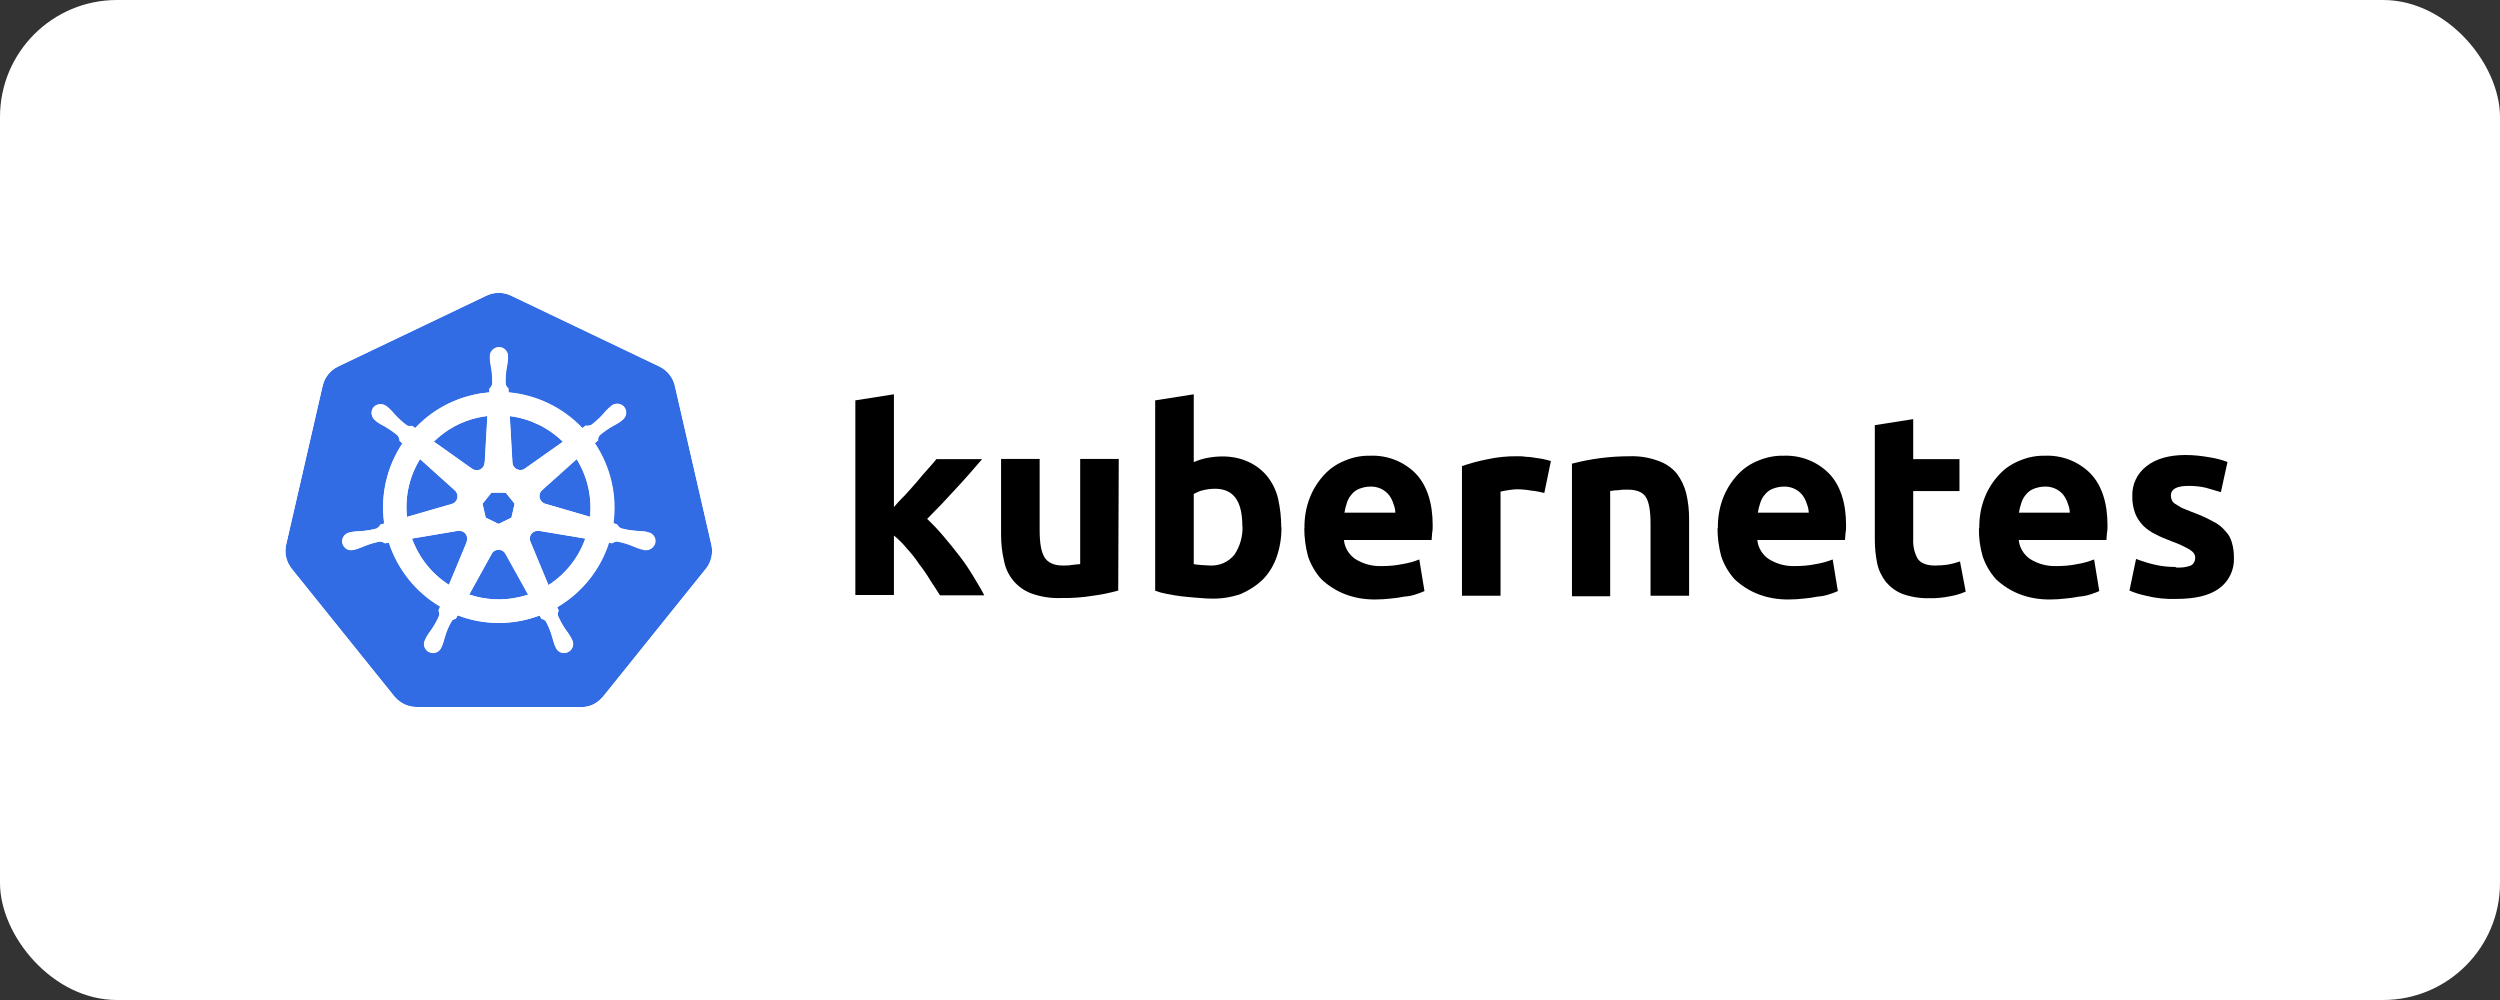
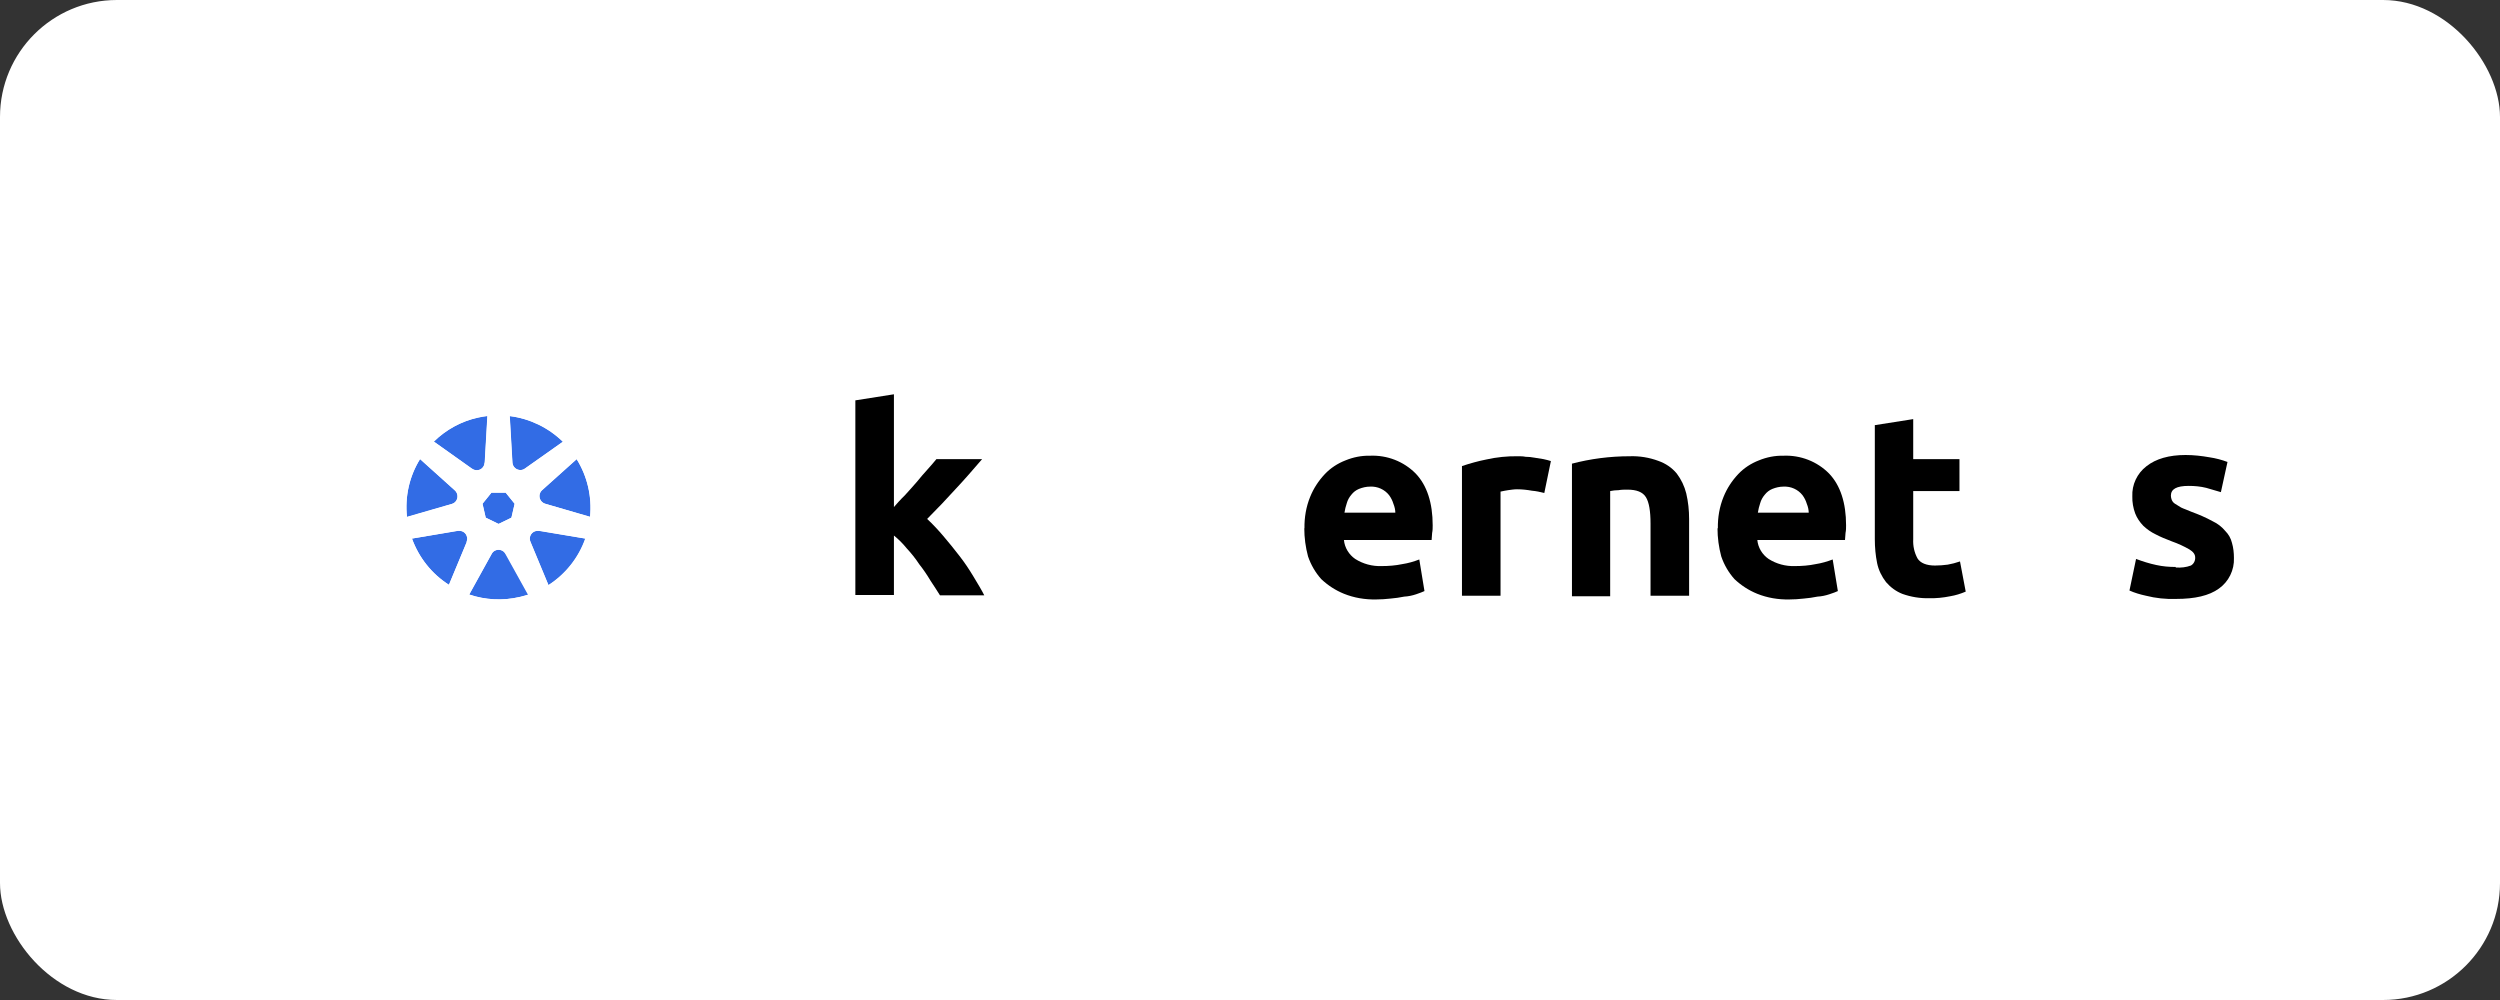
<svg xmlns="http://www.w3.org/2000/svg" id="_圖層_1" data-name="圖層 1" viewBox="0 0 140 56">
  <rect x="0" y="0" width="140" height="56" fill="#333333" stroke="none" />
  <defs>
    <style>
      .cls-1 {
        fill: #fff;
      }

      .cls-2 {
        fill: #326ce5;
      }
    </style>
  </defs>
  <rect class="cls-1" width="140" height="56" rx="6.55" ry="6.55" />
  <g>
    <g id="its-pronounced">
      <g id="kyoob-cuttle">
        <path id="kkkkkkk" d="M50.01,28.45c.21-.24.42-.48.66-.71.24-.26.45-.5.66-.74.21-.26.42-.5.61-.71s.37-.42.5-.58h2.56c-.5.58-1,1.16-1.5,1.69-.48.53-1,1.08-1.58,1.66.32.3.62.62.9.95.32.37.61.74.9,1.11.29.37.55.76.79,1.16.24.4.45.74.61,1.06h-2.48c-.16-.26-.34-.53-.53-.82-.19-.32-.4-.63-.63-.92-.21-.32-.45-.62-.71-.9-.21-.26-.45-.5-.71-.71v3.33h-2.16v-10.9l2.16-.34v6.39" />
-         <path id="uuuuuuu" d="M62.63,33.07c-.47.13-.94.23-1.42.29-.6.1-1.21.14-1.82.13-.56.02-1.11-.07-1.64-.26-.8-.3-1.38-1-1.53-1.85-.11-.47-.16-.95-.16-1.43v-4.25h2.16v3.99c0,.69.08,1.19.26,1.5s.53.48,1.03.48c.17,0,.34,0,.5-.03.18-.03.32-.03.48-.05v-5.89h2.16l-.03,7.36" />
-         <path id="bbbbbbb" d="M69.57,29.45c0-1.4-.5-2.08-1.53-2.08-.22,0-.44.03-.66.08-.19.04-.36.12-.53.21v3.93c.11.03.24.03.4.05.16,0,.34.03.53.03.52.02,1.02-.2,1.35-.61.32-.48.47-1.04.45-1.61M71.76,29.51c.01.57-.08,1.13-.26,1.66-.16.47-.42.91-.77,1.27-.36.35-.78.62-1.24.82-.54.19-1.11.28-1.69.26-.26,0-.53-.03-.82-.05s-.55-.05-.84-.08c-.26-.03-.53-.08-.79-.13-.23-.04-.45-.1-.66-.18v-10.66l2.16-.34v3.8c.25-.11.5-.19.77-.24.28-.05.56-.08.84-.08.49,0,.98.09,1.42.29.41.18.77.45,1.06.79.3.37.52.8.63,1.27.12.53.18,1.07.18,1.61" />
        <path id="eeeeeee0" d="M73.05,29.59c-.01-.6.09-1.21.32-1.77.19-.47.47-.9.82-1.27.32-.34.72-.6,1.16-.77.44-.18.9-.27,1.37-.26.96-.04,1.89.32,2.56,1,.63.66.95,1.64.95,2.9,0,.14,0,.28-.03.42,0,.13-.03.26-.03.4h-4.91c.04.43.28.82.63,1.06.44.28.96.42,1.48.4.39,0,.78-.03,1.16-.11.33-.05.64-.14.95-.26l.29,1.77c-.11.05-.26.11-.47.18-.21.07-.44.12-.66.13-.25.05-.51.09-.77.11-.26.03-.55.05-.82.05-.61.01-1.22-.09-1.79-.32-.47-.19-.9-.47-1.27-.82-.33-.37-.58-.8-.74-1.27-.14-.52-.21-1.05-.21-1.58M78.14,28.74c0-.18-.04-.36-.11-.53-.05-.17-.13-.33-.24-.48-.25-.32-.65-.5-1.06-.48-.22,0-.43.05-.63.13-.17.07-.31.18-.42.32-.12.14-.21.3-.26.48-.06.17-.1.35-.13.53h2.85" />
        <path id="rrrrrrr" d="M86.48,27.61c-.22-.06-.45-.11-.69-.13-.28-.05-.56-.08-.84-.08-.17,0-.34.03-.5.05-.14.02-.28.05-.42.08v5.83h-2.16v-7.26c.45-.15.91-.28,1.37-.37.58-.13,1.17-.19,1.77-.18.14,0,.28,0,.42.03.17,0,.34.02.5.05.16.03.32.05.5.08.16.03.32.08.42.11l-.37,1.79" />
        <path id="nnnnnnn" d="M88.01,25.97c1.06-.28,2.15-.42,3.25-.42.55-.02,1.1.07,1.61.26.4.14.76.38,1.03.71.25.33.43.71.53,1.11.11.47.16.95.16,1.43v4.3h-2.16v-4.04c0-.69-.08-1.19-.26-1.48s-.53-.42-1.03-.42c-.17,0-.34,0-.5.03-.16,0-.32.02-.47.05v5.89h-2.14v-7.42" />
        <path id="eeeeeee1" d="M96.2,29.59c-.01-.6.09-1.21.32-1.77.19-.47.47-.9.82-1.27.32-.34.72-.6,1.16-.77.44-.18.9-.27,1.37-.26.96-.04,1.89.32,2.56,1,.63.66.95,1.64.95,2.9,0,.14,0,.28-.03.42,0,.13-.03.26-.03.4h-4.91c.04.43.28.82.63,1.06.44.28.96.42,1.48.4.39,0,.78-.03,1.16-.11.32-.05.64-.14.95-.26l.29,1.77c-.11.05-.26.11-.48.18-.21.07-.44.12-.66.13-.25.05-.51.09-.77.11-.26.03-.55.05-.82.05-.61.01-1.22-.09-1.79-.32-.47-.19-.9-.47-1.27-.82-.33-.37-.58-.8-.74-1.27-.14-.52-.21-1.05-.21-1.58M101.29,28.74c0-.18-.04-.36-.11-.53-.05-.17-.13-.33-.24-.48-.25-.32-.65-.5-1.06-.48-.22,0-.43.05-.63.13-.17.07-.31.18-.42.32-.12.14-.21.3-.26.48-.06.17-.1.35-.13.53h2.85" />
        <path id="ttttttt" d="M104.98,23.81l2.16-.34v2.24h2.59v1.79h-2.59v2.69c-.02.38.06.75.24,1.08.16.26.5.4.98.4.24,0,.48-.02.71-.05.23-.04.46-.1.69-.18l.32,1.69c-.28.12-.57.21-.87.26-.39.08-.79.12-1.19.11-.5.01-1-.07-1.48-.24-.36-.14-.67-.37-.92-.66-.24-.31-.42-.67-.5-1.06-.09-.44-.13-.89-.13-1.35v-6.39" />
-         <path id="eeeeeee2" d="M110.84,29.59c-.01-.6.09-1.21.32-1.77.19-.47.47-.9.82-1.27.32-.34.72-.6,1.16-.77.44-.18.9-.27,1.37-.26.96-.04,1.89.32,2.56,1,.63.66.95,1.64.95,2.9,0,.14,0,.28-.03.42,0,.13-.03.26-.03.4h-4.91c.04.43.28.82.63,1.06.44.28.96.42,1.48.4.39,0,.78-.03,1.16-.11.32-.05.64-.14.95-.26l.29,1.77c-.11.05-.26.11-.48.18-.21.07-.44.12-.66.13-.25.05-.51.09-.77.11-.26.03-.55.05-.82.05-.61.01-1.22-.09-1.79-.32-.47-.19-.9-.47-1.27-.82-.33-.37-.58-.8-.74-1.27-.15-.51-.22-1.05-.21-1.58M115.91,28.74c0-.18-.04-.36-.11-.53-.05-.17-.13-.33-.24-.48-.25-.32-.65-.5-1.06-.48-.22,0-.43.05-.63.13-.17.07-.31.18-.42.32-.12.14-.21.3-.26.48-.06.17-.1.35-.13.53h2.85" />
        <path id="sssssss" d="M121.85,31.78c.29.02.57-.01.84-.11.16-.09.25-.27.24-.45,0-.18-.11-.32-.32-.45-.31-.18-.64-.33-.98-.45-.34-.13-.66-.26-.92-.4-.25-.12-.48-.28-.69-.48-.19-.2-.35-.43-.45-.69-.11-.3-.17-.63-.16-.95-.03-.66.27-1.29.79-1.69.53-.42,1.27-.63,2.19-.63.45,0,.9.05,1.35.13.34.05.68.14,1,.26l-.37,1.69c-.26-.08-.53-.16-.82-.24-.32-.08-.65-.11-.98-.11-.69,0-1,.18-1,.55,0,.08.02.16.05.24.04.09.1.16.18.21.08.05.21.13.34.21.16.08.34.13.58.24.41.15.81.32,1.19.53.28.13.52.32.71.55.18.18.31.41.37.66.08.27.11.56.11.84.03.68-.29,1.33-.84,1.72-.55.4-1.35.58-2.4.58-.57.02-1.14-.04-1.69-.18-.32-.07-.63-.16-.92-.29l.37-1.77c.37.14.75.26,1.13.34.36.08.72.11,1.08.11" />
      </g>
    </g>
-     <path class="cls-1" d="M15.55,30.55h1.25v.99h-1.25v-.99Z" />
    <path class="cls-2" d="M30.19,29.73s-.07,0-.1,0c-.06,0-.12.02-.17.04-.21.1-.31.35-.21.57h0s1.01,2.43,1.01,2.43c.96-.61,1.69-1.53,2.07-2.61l-2.59-.44h0ZM26.15,30.07c-.04-.2-.22-.34-.42-.34-.03,0-.06,0-.09,0h0s-2.57.43-2.57.43c.39,1.07,1.11,1.98,2.07,2.59l1-2.41h0c.04-.09.05-.19.02-.28ZM28.31,31.01c-.11-.21-.38-.29-.59-.18-.08.04-.14.1-.18.18h0l-1.26,2.28c.9.31,1.88.36,2.81.14.17-.04.34-.09.51-.14l-1.27-2.29h0ZM32.3,25.71l-1.94,1.74h0c-.18.17-.2.44-.04.63.06.06.13.11.21.13h0s2.52.74,2.52.74c.11-1.13-.15-2.27-.75-3.23ZM28.69,25.9c.01.24.22.43.46.42.09,0,.17-.03.24-.08h0s2.13-1.5,2.13-1.5c-.81-.79-1.86-1.3-2.98-1.44l.15,2.61h0ZM26.44,26.25c.2.14.47.1.61-.1.05-.07.08-.15.08-.24h.01s.15-2.62.15-2.62c-.18.02-.36.05-.53.09-.93.21-1.79.68-2.47,1.35l2.14,1.52h0ZM25.3,28.22c.23-.06.37-.3.31-.54-.02-.08-.07-.16-.14-.22h0s-1.95-1.76-1.95-1.76c-.6.97-.85,2.11-.73,3.24l2.5-.72h0ZM27.2,28.99l.72.35.72-.35.18-.78-.5-.62h-.8l-.5.62.18.78Z" />
-     <path class="cls-2" d="M39.84,30.52l-2.05-8.92c-.11-.47-.43-.86-.86-1.07l-8.31-3.97c-.44-.21-.94-.21-1.38,0l-8.31,3.97c-.43.21-.75.6-.86,1.07l-2.05,8.92c-.05.23-.05.46,0,.68.01.07.03.14.06.2.04.11.09.22.16.32.03.04.06.08.09.13l5.75,7.15s.05.06.08.09c.09.1.19.18.3.25.14.09.29.16.45.2.13.04.27.05.4.06h9.23c.06,0,.11,0,.17-.01.08,0,.16-.02.23-.04.06-.01.11-.03.16-.05.04-.02.08-.03.12-.05.06-.03.12-.06.17-.1.14-.09.27-.21.38-.34l.18-.22,5.58-6.94c.11-.13.19-.28.25-.45.02-.07.04-.13.06-.2.05-.23.05-.46,0-.68h0ZM31.21,33.99c.02.07.05.14.08.2-.05.09-.06.19-.04.29.12.28.27.54.44.79.1.13.19.26.27.4.02.04.05.09.07.13.14.24.07.54-.17.69-.24.14-.54.07-.69-.17-.02-.03-.03-.06-.04-.09-.02-.04-.05-.09-.06-.13-.06-.15-.11-.3-.14-.46-.09-.29-.2-.57-.34-.84-.06-.08-.15-.14-.25-.15-.02-.03-.07-.14-.11-.19-1.48.56-3.11.56-4.59-.01l-.11.2c-.08.01-.16.05-.21.1-.17.28-.3.58-.39.89-.04.15-.09.31-.14.46-.02.04-.04.09-.06.13h0s0,0,0,0c-.09.26-.38.4-.64.3-.26-.09-.4-.38-.3-.64.01-.03.03-.06.04-.09.02-.04.04-.1.06-.13.08-.14.17-.27.27-.4.18-.25.33-.53.45-.81.01-.1,0-.19-.04-.28l.09-.22c-1.36-.8-2.38-2.08-2.87-3.58l-.22.04c-.08-.06-.18-.09-.29-.1-.3.06-.59.14-.87.26-.15.07-.29.12-.45.17-.04,0-.09.02-.13.03,0,0,0,0,0,0,0,0,0,0,0,0-.26.09-.54-.06-.63-.32-.09-.26.06-.54.32-.63.03,0,.06-.02.09-.02h0s0,0,0,0c.04,0,.09-.02.13-.03.16-.02.32-.03.48-.04.3-.02.6-.07.89-.15.09-.06.16-.13.21-.22l.21-.06c-.23-1.57.14-3.17,1.02-4.49l-.16-.14c0-.1-.04-.2-.1-.29-.23-.2-.48-.37-.74-.52-.14-.07-.28-.15-.41-.24-.03-.02-.07-.06-.1-.08h0c-.24-.17-.29-.5-.12-.74.1-.12.24-.18.4-.18.13,0,.25.05.35.13.03.03.08.06.11.09.12.11.23.23.33.35.2.22.43.43.67.61.09.05.2.06.3.03.03.02.12.09.18.13.87-.93,2.01-1.58,3.25-1.86.3-.07.6-.11.9-.14v-.21c.09-.07.15-.16.17-.26.01-.3,0-.6-.06-.9-.03-.16-.05-.31-.07-.47,0-.04,0-.09,0-.13,0,0,0,0,0-.01-.03-.27.17-.52.45-.55s.52.17.55.45c0,.03,0,.07,0,.1,0,.04,0,.1,0,.14-.01.16-.04.32-.07.47-.05.3-.07.6-.06.9.02.1.08.19.16.25,0,.04,0,.16.01.22,1.57.14,3.04.85,4.13,2l.19-.14c.1.02.21,0,.3-.03.24-.18.47-.38.67-.61.1-.12.21-.24.33-.35.03-.03.08-.06.11-.09.2-.19.51-.19.71,0,.19.2.19.51,0,.71-.03.02-.05.05-.08.07-.03.03-.08.06-.11.09-.13.09-.27.17-.41.24-.26.15-.51.32-.74.52-.07.08-.1.18-.09.28-.03.03-.12.11-.18.16.88,1.32,1.25,2.91,1.04,4.48l.2.06c.05.09.12.17.21.22.29.08.59.13.89.15.16,0,.32.02.48.04.04,0,.1.02.14.03.27.04.47.29.43.56s-.29.47-.56.43c-.03,0-.06-.01-.09-.02h0s0,0,0,0c-.04,0-.09-.02-.13-.03-.15-.05-.3-.11-.45-.17-.28-.11-.57-.2-.87-.26-.1,0-.2.03-.28.1-.07-.01-.14-.03-.21-.04-.48,1.51-1.5,2.8-2.87,3.61h0Z" />
    <path class="cls-1" d="M40.92,30.75l-2.24-9.73c-.12-.51-.47-.94-.94-1.17l-9.07-4.33c-.48-.23-1.03-.23-1.51,0l-9.07,4.33c-.47.23-.82.66-.94,1.17l-2.24,9.73c-.1.45-.02.93.24,1.32.03.05.06.09.1.14l6.28,7.81c.33.41.83.64,1.36.65h10.07c.53,0,1.02-.24,1.36-.65l6.28-7.81c.33-.41.45-.94.34-1.46h0ZM39.84,31.2c-.02.07-.03.14-.06.2-.06.16-.14.31-.25.45l-5.58,6.94-.18.22c-.11.13-.24.25-.38.34-.06.04-.11.07-.17.1-.04.02-.08.04-.12.05-.05.02-.11.04-.16.05-.08.02-.16.04-.23.04-.06,0-.11,0-.17,0h-9.14s-.09,0-.09,0c-.14,0-.27-.02-.4-.06-.16-.04-.31-.11-.45-.2-.11-.07-.21-.16-.3-.25-.03-.03-.06-.06-.08-.09l-5.75-7.15s-.06-.08-.09-.13c-.07-.1-.12-.21-.16-.32-.02-.07-.04-.13-.06-.2-.05-.23-.05-.46,0-.68l2.05-8.92c.11-.47.43-.86.86-1.07l8.31-3.97c.44-.21.94-.21,1.38,0l8.31,3.97c.43.21.75.6.86,1.07l2.05,8.92c.05.23.05.46,0,.68h0Z" />
    <path class="cls-1" d="M36.25,29.8s-.1-.03-.14-.03c-.16-.02-.32-.03-.48-.04-.3-.02-.6-.07-.89-.15-.09-.05-.16-.13-.21-.22l-.2-.06c.21-1.57-.15-3.16-1.04-4.48.05-.05.15-.13.18-.16,0-.1.03-.2.09-.28.23-.2.48-.37.74-.52.14-.07.28-.15.41-.24.03-.02.08-.06.11-.09.23-.15.3-.46.15-.69-.15-.23-.46-.3-.69-.15-.03.02-.06.04-.08.07-.03.03-.08.06-.11.09-.12.11-.23.23-.33.35-.2.22-.43.43-.67.61-.1.04-.2.05-.3.03l-.19.14c-1.09-1.14-2.56-1.85-4.13-2,0-.07-.01-.19-.01-.22-.08-.06-.14-.15-.16-.25-.01-.3,0-.6.06-.9.03-.16.05-.31.07-.47,0-.04,0-.1,0-.14.03-.27-.17-.52-.45-.55-.27-.03-.52.17-.55.45,0,.03,0,.07,0,.1,0,0,0,0,0,.01,0,.04,0,.09,0,.13.01.16.04.32.07.47.05.3.07.6.06.9-.03.1-.08.19-.16.26v.21c-.31.02-.62.07-.91.14-1.24.28-2.38.93-3.25,1.86-.06-.04-.12-.08-.18-.13-.1.03-.2.02-.3-.03-.24-.18-.47-.38-.67-.61-.1-.12-.21-.24-.33-.35-.03-.03-.08-.06-.11-.09-.1-.08-.22-.13-.35-.13-.15,0-.3.06-.4.18-.17.24-.11.56.12.73h0s.07.07.1.09c.13.09.27.17.41.24.26.15.51.32.74.52.06.08.09.18.1.29l.16.14c-.88,1.32-1.24,2.92-1.02,4.49l-.21.06c-.05.09-.13.16-.21.22-.29.08-.59.13-.89.15-.16,0-.32.02-.48.04-.04,0-.09.02-.13.03h0s0,0,0,0c-.27.04-.47.29-.43.56s.29.47.56.43c.03,0,.06-.01.09-.02h0s0,0,0,0c.04,0,.09-.02.13-.03.15-.05.3-.11.45-.17.28-.11.57-.2.87-.26.1,0,.2.04.29.1l.22-.04c.49,1.5,1.51,2.78,2.87,3.58l-.09.22c.04.09.06.19.04.28-.12.28-.27.55-.45.81-.1.13-.19.26-.27.4-.02.04-.04.09-.06.13-.14.24-.07.54.17.69.24.14.54.07.69-.17.02-.03.03-.06.04-.09h0s.05-.09.06-.13c.06-.15.1-.3.14-.46.09-.31.22-.62.39-.89.06-.06.13-.09.21-.1l.11-.2c1.48.57,3.11.57,4.59.01.03.06.09.16.11.19.1.02.19.07.25.15.14.27.26.55.34.84.04.15.09.31.14.46.02.04.04.09.06.13.09.26.38.4.64.3.26-.09.4-.38.3-.64-.01-.03-.03-.06-.04-.09-.02-.04-.05-.1-.06-.13-.08-.14-.17-.27-.27-.4-.17-.25-.32-.51-.44-.79-.03-.1-.01-.2.04-.29-.03-.07-.06-.13-.08-.2,1.37-.81,2.39-2.09,2.87-3.61.06.01.18.03.21.04.08-.07.18-.11.28-.1.3.06.59.14.87.26.15.07.29.12.45.17.04,0,.09.02.13.03,0,0,0,0,0,0h0c.26.09.54-.06.63-.32.09-.26-.06-.54-.32-.63-.03,0-.06-.02-.09-.02h0ZM31.53,24.73l-2.13,1.51h0c-.19.14-.45.1-.6-.08-.06-.07-.09-.16-.1-.25h0s-.15-2.61-.15-2.61c1.12.14,2.17.64,2.98,1.44ZM27.52,27.59h.8l.5.62-.18.78-.72.35-.72-.35-.18-.78.5-.62ZM26.77,23.39c.18-.04.35-.07.53-.09l-.15,2.61h-.01c-.01.25-.21.44-.46.42-.09,0-.17-.03-.24-.08h0s-2.14-1.52-2.14-1.52c.68-.67,1.54-1.14,2.47-1.34ZM23.52,25.71l1.95,1.75h0c.18.17.2.45.04.63-.06.07-.13.11-.22.14h0s-2.5.73-2.5.73c-.12-1.13.13-2.27.73-3.24ZM26.14,30.35l-1,2.4c-.96-.61-1.68-1.52-2.07-2.59l2.57-.44h0s.06,0,.09,0c.24,0,.44.2.43.45,0,.06-.01.11-.04.17h0ZM29.08,33.44c-.93.21-1.9.16-2.81-.14l1.26-2.28h0c.11-.21.38-.29.59-.18.08.04.14.1.18.18h0l1.27,2.29c-.16.05-.33.1-.51.14ZM30.71,32.77l-1.01-2.43h0c-.09-.22,0-.47.21-.57.05-.03.11-.04.17-.04.03,0,.07,0,.1,0h0s2.59.43,2.59.43c-.38,1.08-1.11,1.99-2.07,2.61ZM33.05,28.94l-2.52-.73h0c-.23-.07-.37-.32-.31-.55.02-.08.07-.16.13-.21h0s1.94-1.74,1.94-1.74c.6.97.86,2.1.75,3.23Z" />
  </g>
</svg>